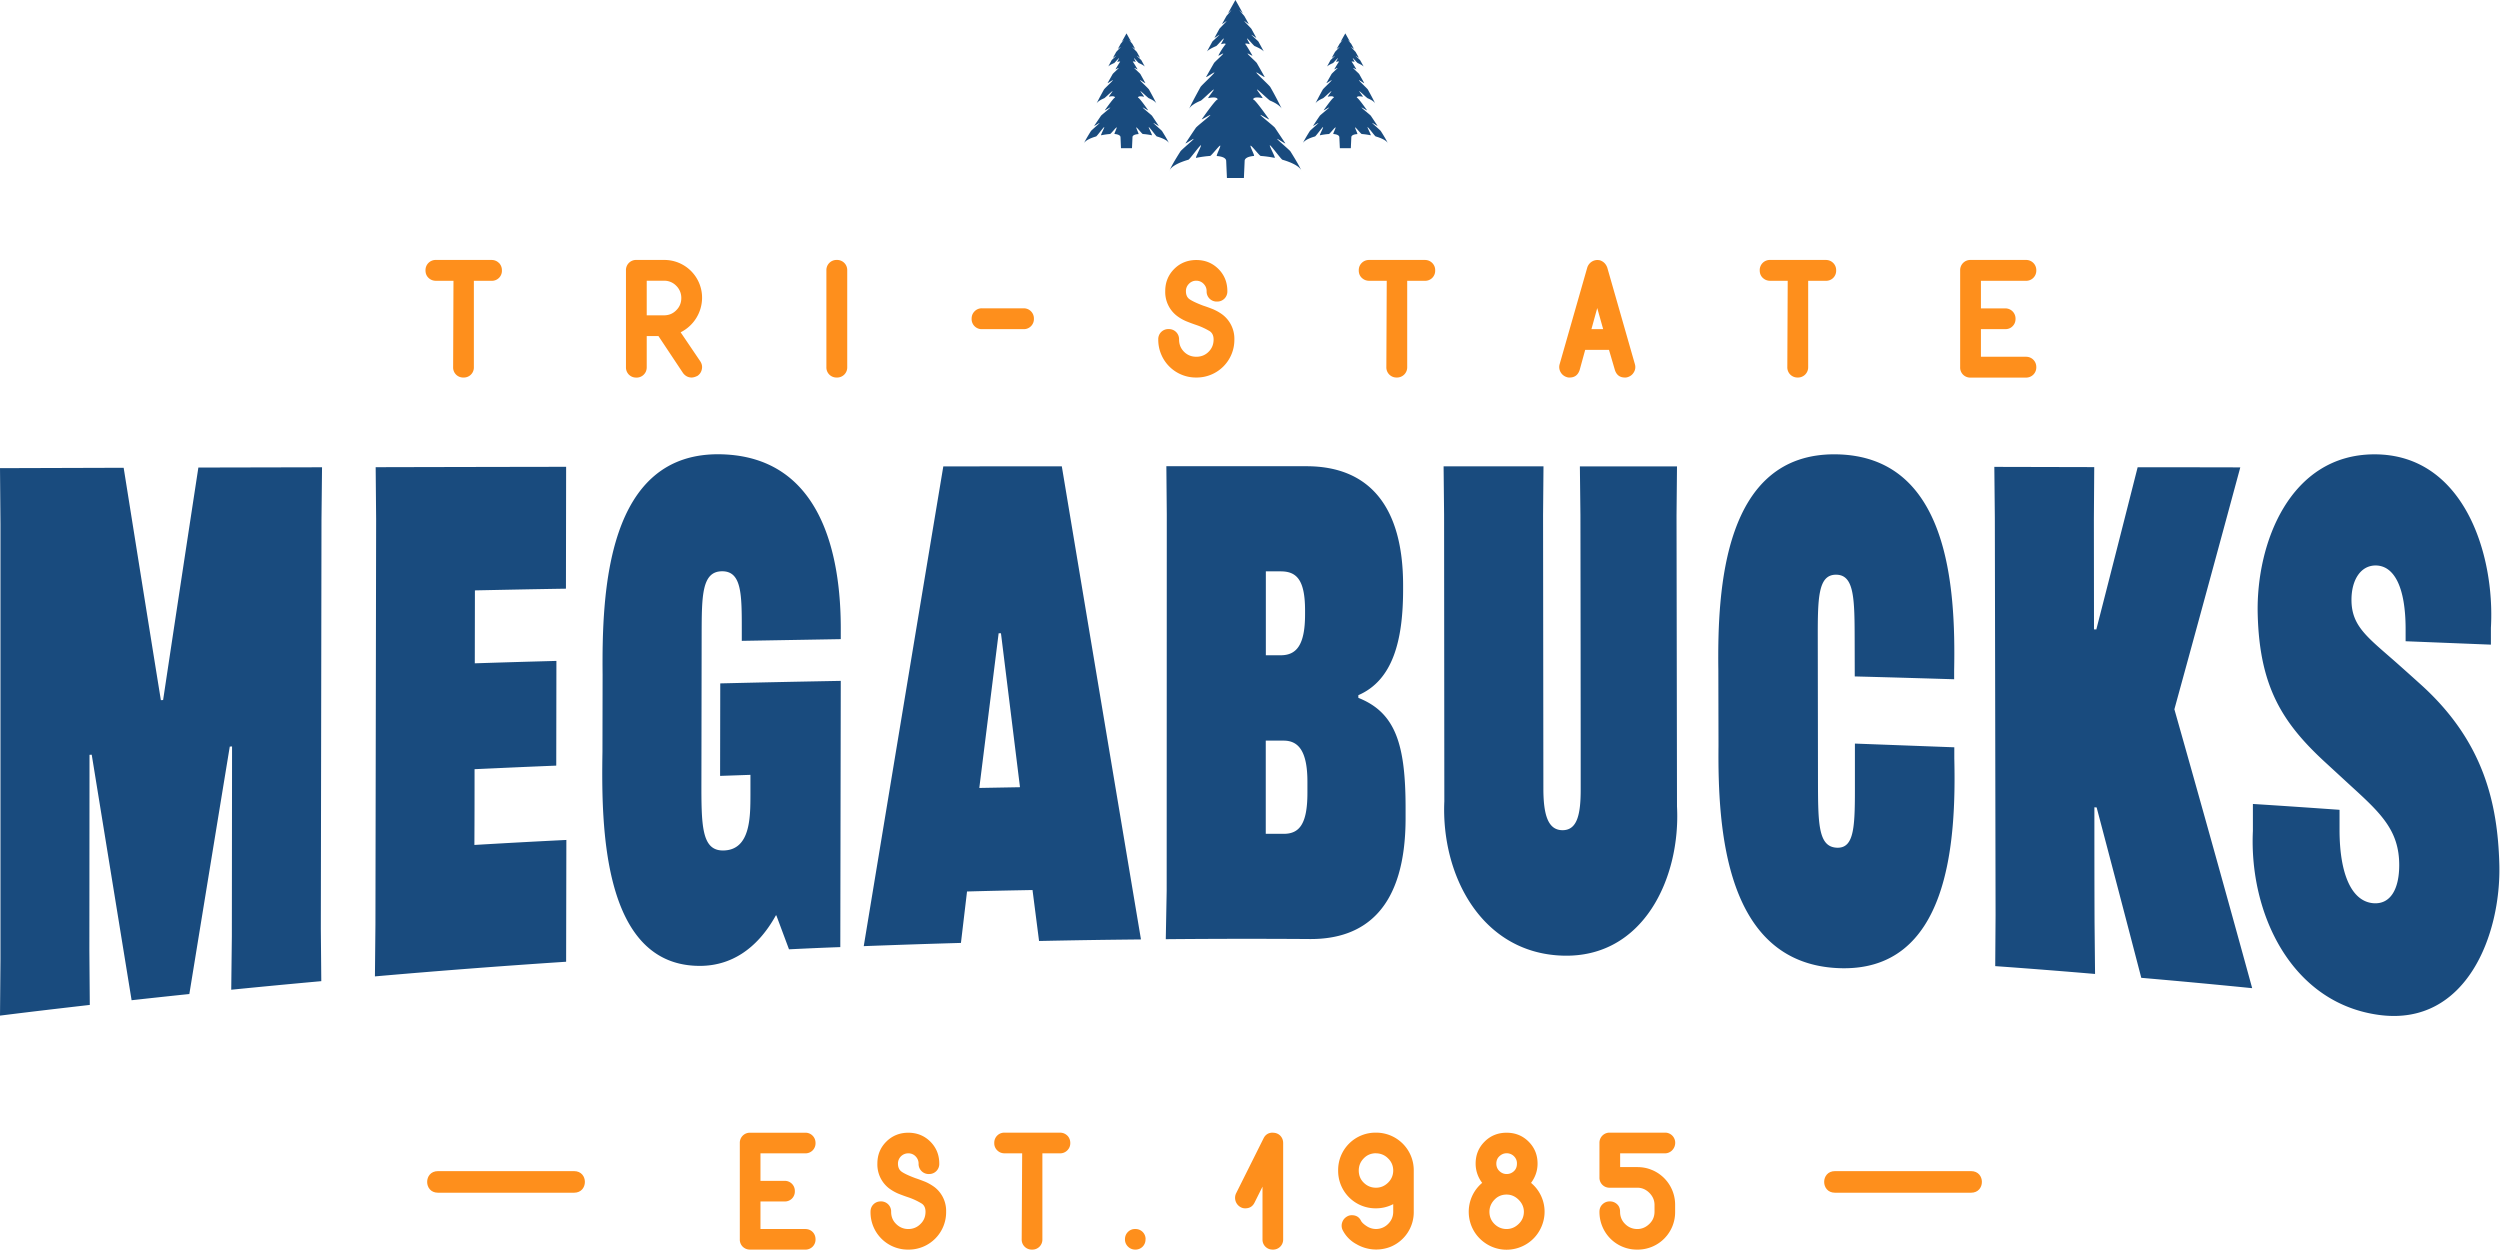
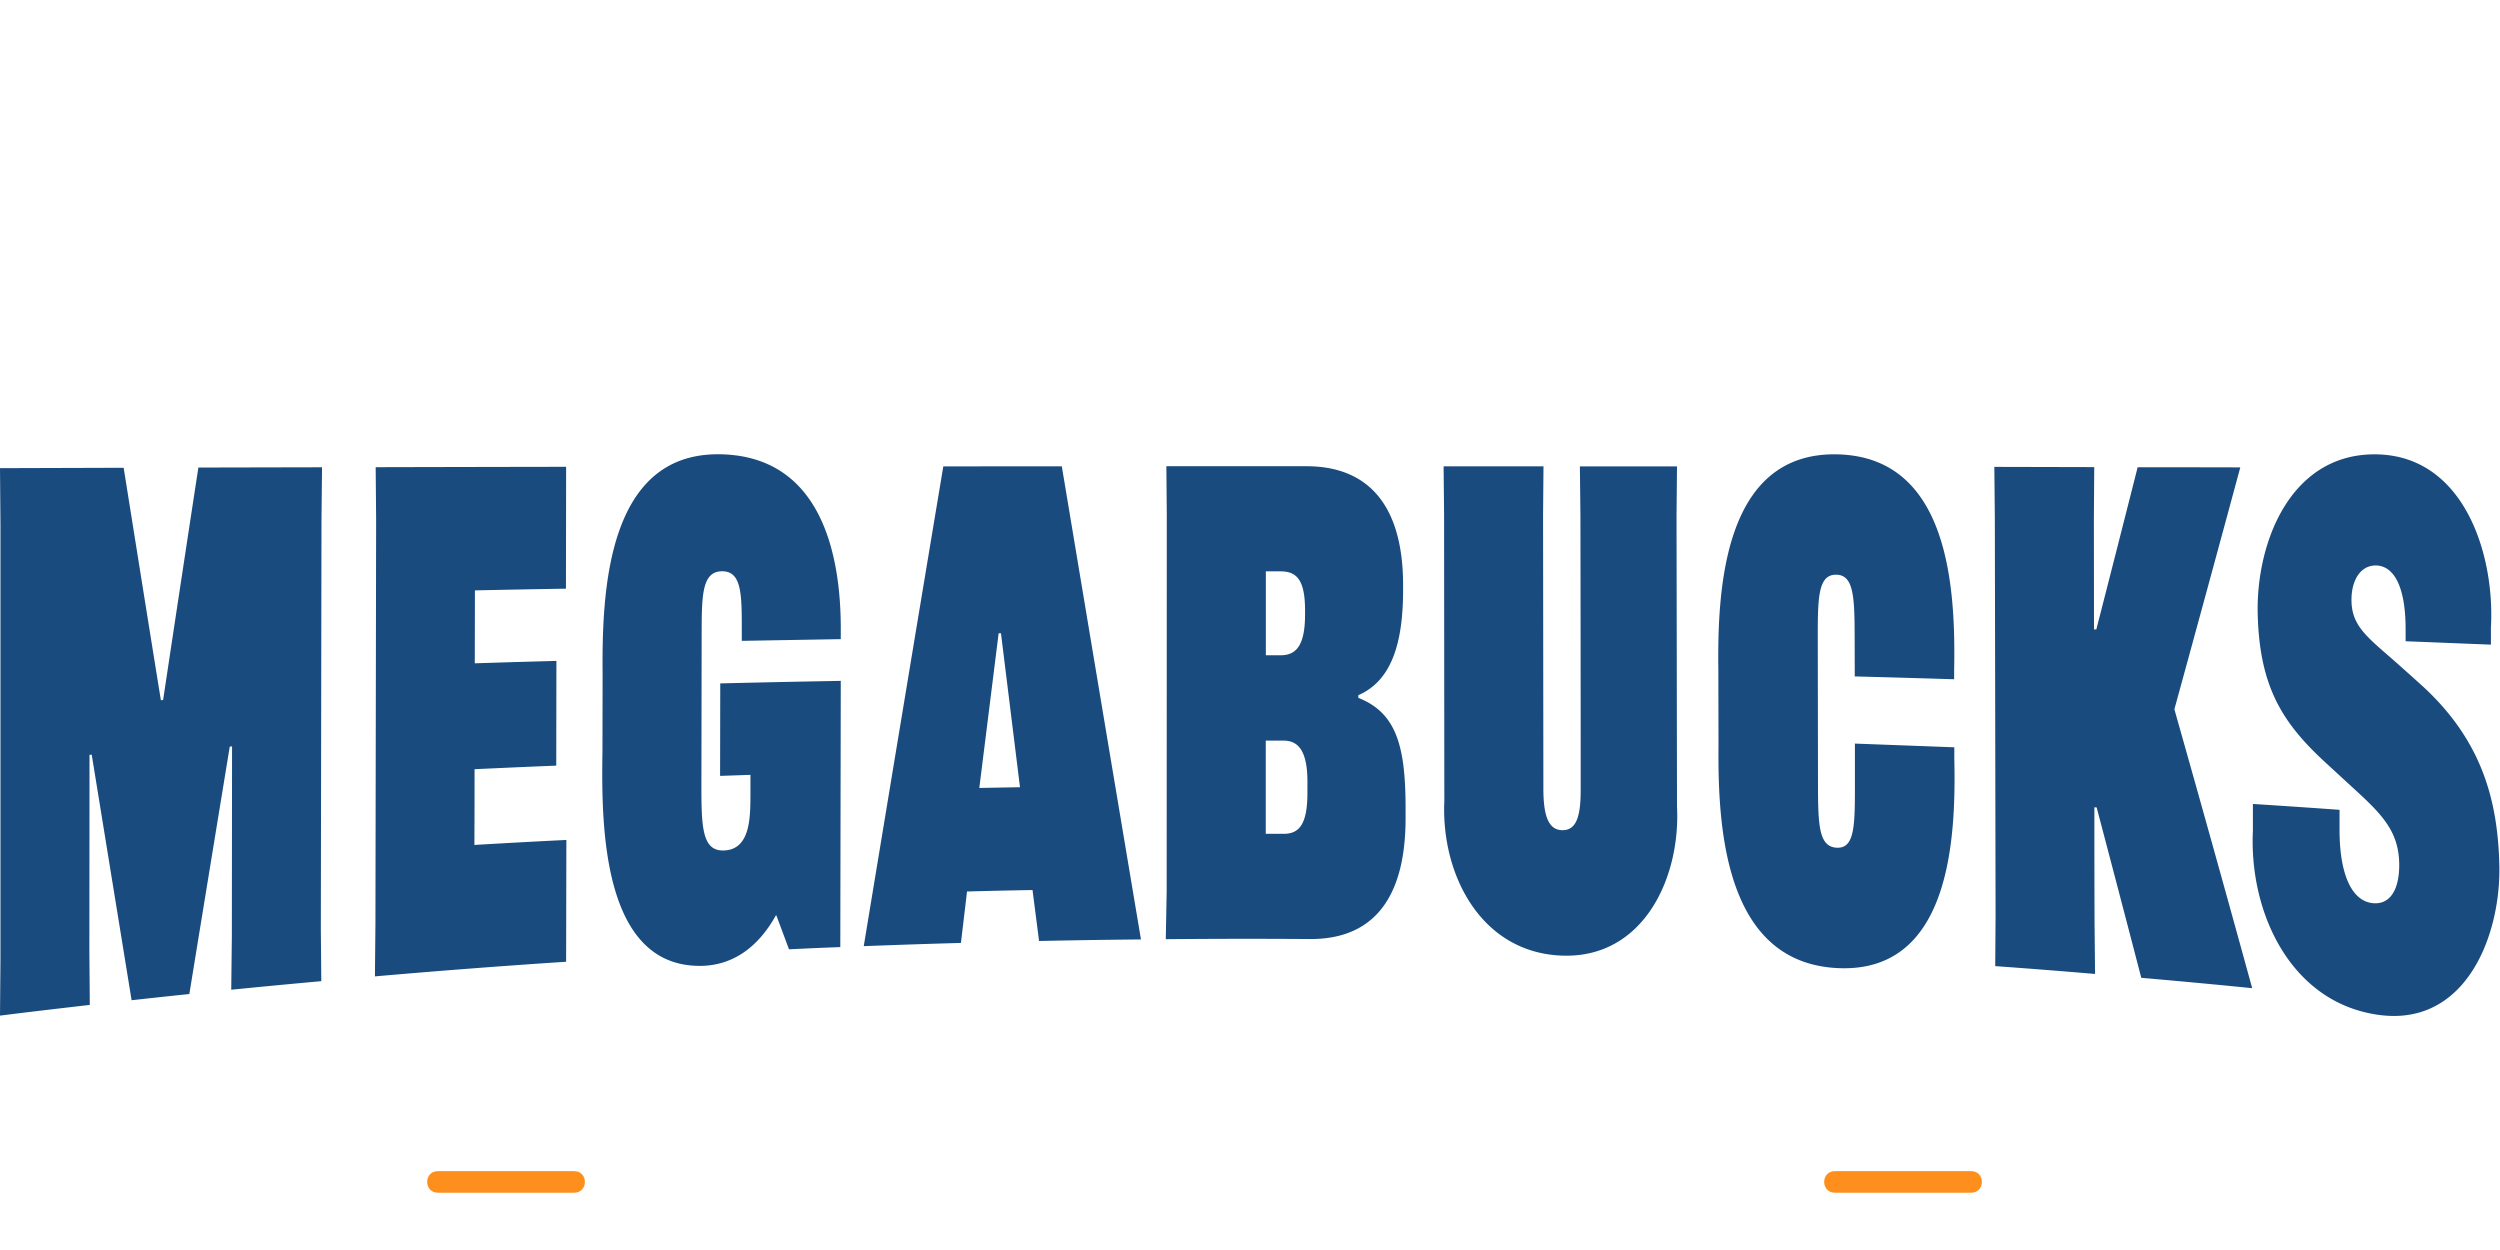
<svg xmlns="http://www.w3.org/2000/svg" width="335.92" height="167.95">
  <path d="M.047 96.734v-43.91L0 47.191l12.465-.039c1.246 7.809 2.488 15.614 3.75 23.422l.226-.008c1.176-7.812 2.36-15.628 3.555-23.437l12.465-.027-.055 5.285-.066 41.226.047 5.289a991 991 0 0 0-9.078.864l.062-5.379.02-19.141c-.09 0-.141 0-.231.016q-2.045 12.469-4.074 24.937c-2.324.242-3.484.367-5.82.625l-4.02-24.75-.223.012-.015 19.687.043 5.524c-3.621.418-5.438.629-9.051 1.078Zm47.789-19.199c0 3.051 0 4.574-.016 7.637a912 912 0 0 1 9.27-.504l-.024 12.277q-9.645.633-19.273 1.477l.051-5.25.07-40.844-.047-5.234q9.6-.023 19.199-.039l-.019 12.285c-3.676.058-5.508.098-9.176.172l-.012 7.351c3.289-.105 4.934-.152 8.227-.242l-.016 10.555c-3.3.133-4.941.211-8.234.359M84.75 64.426l-9.977.172v-1.086c0-3.563.008-5.957-2.007-5.926-2.028.023-2.028 2.488-2.039 6.336l-.024 14.625c-.008 4.664-.015 7.277 2.293 7.18 2.633-.106 2.641-3.317 2.649-5.567v-2.055l-3.059.106.016-9.324c4.859-.114 7.289-.164 12.148-.254l-.047 26.836c-2.066.074-3.101.125-5.172.222l-1.277-3.425h-.043c-1.981 3.57-4.664 5.023-7.449 5.093-10.11.223-10.149-14.23-10.035-21.558l.015-7.778c-.074-8.269.367-22.609 12.082-22.226 9.824.32 11.985 9.832 11.926 17.887v.75zm30.262 30.269c-4.11.043-6.172.075-10.274.157l-.66-5.137c-2.64.051-3.961.074-6.601.148l-.614 5.184c-3.914.113-5.879.18-9.797.324 2.664-16.125 5.332-32.242 8.02-48.359l11.945-.008a43123 43123 0 0 0 7.981 47.699zM98.715 79.426l4.101-.074-1.918-15.52h-.234zm18.797 15.246.09-4.875.011-37.934-.043-4.867h14.114c6.355 0 9.742 4.078 9.75 11.961v.465c0 5.144-1.036 9.144-4.512 10.652v.27c3.762 1.492 4.754 4.707 4.762 11.054v1.071c0 9.078-4.098 12.226-9.661 12.187a901 901 0 0 0-14.519.016zm10.078-28.621h1.508c1.605 0 2.453-1.055 2.453-4.125v-.395c0-3.078-.848-3.937-2.453-3.937h-1.5v8.457zm1.801 18c1.55 0 2.398-.93 2.398-4.125v-1.129c0-3.078-.898-4.141-2.398-4.141h-1.801v9.391h1.801zm39.652-37.028-.047 4.954.047 29.316c.375 7.148-3.352 15.32-11.566 15.035-8.168-.277-12.215-8.137-11.887-15.547l-.024-28.894-.05-4.883h10.07l-.043 4.91.031 27.555c0 2.695.477 4.179 1.887 4.215 1.465.031 1.883-1.438 1.875-4.133 0-9.207-.012-18.418-.027-27.621l-.055-4.918 9.789.004zm17.918 21.161-.008-3.45c-.008-4.351-.015-6.773-1.851-6.804-1.875-.024-1.875 2.386-1.868 6.718l.02 13.973c.008 4.402.016 6.742 1.898 6.828 1.836.082 1.832-2.265 1.825-6.691v-3.805l10.019.375v1.125c.188 8.192-.422 21.723-11.82 21.129-11.266-.586-12.031-13.973-11.949-22.426l-.016-7.633c-.102-8.152.527-21.886 11.875-21.726 11.324.164 12.059 13.289 11.894 21.762v.91c-4.011-.121-6.015-.18-10.019-.285m38.863-21.071a6439 6439 0 0 1-6.644 24.383 3624 3624 0 0 1 7.843 28.113 844 844 0 0 0-11.179-1.043 4836 4836 0 0 0-4.5-17.175l-.227-.016c0 4.637 0 6.945.016 11.578l.051 5.223a717 717 0 0 0-10.063-.789l.035-5.137-.074-40.051-.051-5.137 10.071.024-.036 5.211.012 11.144.234.008a5176 5176 0 0 0 4.165-16.347c4.136 0 6.207 0 10.347.011m10.004 34.516v2.019c0 4.403 1.188 7.2 3.391 7.395 1.742.148 2.625-1.426 2.625-3.84 0-3.473-1.836-5.215-4.844-7.957l-2.445-2.25c-4.461-4.066-6.793-7.711-6.977-15.105-.172-7.157 3.258-16.075 11.746-16.094 9.008-.024 12.188 10.039 11.762 17.488v1.695l-8.598-.343v-1.211c0-4.313-1.183-6.379-2.968-6.426-1.551-.031-2.489 1.441-2.489 3.465 0 2.691 1.649 3.789 4.61 6.406q1.206 1.07 2.402 2.152c6.301 5.692 7.719 11.926 7.891 18.067.203 7.082-3.301 16.351-12.047 15.226-8.938-1.156-13.184-10.277-12.793-18.554v-2.723c3.492.223 5.242.344 8.734.59" style="fill:#194b7e;fill-opacity:1;fill-rule:nonzero;stroke:none" transform="scale(1.333)" />
  <path d="M198.699 120.227h-13.734c-1.449 0-1.449-2.176 0-2.176h13.726c1.45 0 1.45 2.176 0 2.176zm-140.828 0H44.145c-1.45 0-1.45-2.176 0-2.176h13.726c1.449 0 1.449 2.176 0 2.176" style="fill:#fe8f1c;fill-opacity:1;fill-rule:nonzero;stroke:none" transform="scale(1.333)" />
-   <path d="M124.531 17.941h-.855l-.074-1.687c.011-.316-.368-.481-.938-.527-.113-.016.449-1.051.328-1.051-.105 0-.898 1.035-1.012 1.043-.449.031-.937.097-1.41.195-.129.024.602-1.305.481-1.273-.137.035-1.125 1.425-1.262 1.461-.988.285-1.801.699-1.926 1.156.121-.344.555-1.102 1.125-1.996.074-.141 1.239-1.102 1.328-1.246.082-.133-.902.558-.812.422.34-.516.691-1.051 1.035-1.551.098-.153 1.359-1.133 1.457-1.278.106-.148-.953.539-.848.399.899-1.274 1.625-2.207 1.598-1.922.027-.285-.398-.313-.945-.195-.129.031.676-.914.531-.868-.113.043-1.176 1.071-1.289 1.125-.563.223-1.082.555-1.199.868.105-.27.582-1.176 1.168-2.243.097-.171 1.289-1.257 1.394-1.445.09-.164-.906.578-.824.41l.789-1.379c.074-.125.856-.808.922-.937.074-.133-.547.293-.473.164q.305-.604.727-1.133c0-.094-.188-.074-.449 0-.075.024.336-.598.254-.574-.09.027-.668.726-.758.762-.434.183-.86.421-.946.578l.555-1.02c.039-.066.676-.621.707-.687.039-.063-.523.359-.488.297l.488-.891c.043-.082.676-.691.719-.781.047-.075-.488.351-.441.269l.433-.777c.031-.055.473-.543.496-.594.031-.051-.351.336-.32.277L124.531 0c.02.023.328.578.735 1.312.031.059-.352-.328-.325-.277.024.051.465.539.497.594l.433.777c.047.082-.484-.351-.441-.269.054.09.675.699.718.781l.489.891c.039.062-.524-.36-.489-.297.04.074.668.621.707.687l.555 1.02c-.074-.149-.512-.395-.945-.578-.09-.036-.668-.735-.75-.762-.09-.031.324.598.246.574-.262-.074-.449-.094-.449 0 0-.082.3.399.726 1.133.078.129-.554-.297-.472-.164.07.129.847.812.925.937.247.438.516.903.778 1.379.09.168-.907-.574-.824-.41.113.188 1.304 1.274 1.402 1.445.422.735.812 1.481 1.18 2.243-.129-.313-.641-.645-1.204-.875-.117-.047-1.183-1.075-1.296-1.118-.149-.046.66.899.527.868-.543-.118-.977-.09-.938.195-.031-.285.688.641 1.598 1.922.102.148-.953-.555-.848-.399.098.145 1.356 1.125 1.454 1.278l1.035 1.551c.082.136-.899-.555-.809-.422.09.144 1.242 1.105 1.332 1.246.563.902 1 1.652 1.125 1.996-.125-.449-.941-.871-1.933-1.156-.129-.036-1.125-1.426-1.258-1.454-.129-.039.605 1.29.476 1.266a11 11 0 0 0-1.41-.195c-.109-.008-.898-1.035-1.012-1.035-.125 0 .446 1.027.332 1.035-.57.054-.953.219-.937.535l-.074 1.687zm11.078-3h-.55l-.051-1.089c.008-.204-.235-.313-.602-.344-.074 0 .293-.668.211-.668-.074 0-.586.66-.652.668-.305.023-.61.062-.906.129-.09.011.39-.84.3-.828-.078.023-.722.925-.804.945-.645.187-1.168.449-1.254.75.086-.223.363-.711.73-1.289.051-.09.801-.711.86-.809.054-.078-.575.36-.524.27.219-.332.442-.676.668-1 .059-.09.879-.735.938-.824.074-.098-.614.351-.547.261.586-.824 1.051-1.422 1.035-1.234.023-.188-.262-.211-.609-.129-.09.023.437-.594.347-.562-.078.023-.765.691-.84.718-.363.153-.699.36-.773.563.066-.172.375-.758.75-1.438.074-.121.84-.82.898-.937.067-.106-.586.375-.523.269l.508-.894c.047-.082.547-.524.601-.598.043-.09-.359.18-.316.106.277-.481.473-.789.473-.739 0-.058-.118-.043-.293 0-.043.016.218-.386.168-.375-.063.024-.43.473-.489.496-.277.121-.554.278-.609.375l.359-.66c.024-.043.43-.398.453-.449.02-.031-.339.238-.316.195l.316-.57c.028-.051.434-.449.465-.504.028-.051-.316.227-.285.176l.285-.504c.016-.031.297-.352.313-.375.023-.047-.223.211-.207.172.261-.481.465-.832.476-.848l.473.848c.016.039-.223-.219-.207-.18.012.031.297.352.32.375l.278.512c.031.051-.313-.227-.286-.176.032.055.438.453.465.504l.317.57c.023.043-.336-.226-.317-.187.024.043.43.398.453.441.192.348.336.602.36.66-.047-.097-.332-.254-.602-.375-.066-.023-.433-.472-.496-.496-.051-.011.211.391.168.375-.176-.05-.301-.058-.293 0 0-.05.195.258.473.739.043.074-.36-.196-.309-.106.043.074.547.516.602.598l.5.894c.062.106-.586-.375-.524-.269.059.117.832.824.899.937.375.68.683 1.274.75 1.438-.075-.203-.403-.41-.774-.563-.074-.027-.754-.687-.832-.718-.097-.032.43.585.34.562-.348-.074-.633-.059-.601.129-.032-.188.441.402 1.027 1.234.066.09-.613-.359-.547-.261.059.089.879.734.938.824l.667 1c.059.09-.578-.352-.527-.27.063.098.813.719.863.809.368.578.645 1.058.731 1.281-.086-.293-.61-.555-1.246-.742-.09-.02-.727-.922-.817-.938-.078-.019.395.832.305.821a7 7 0 0 0-.898-.129c-.075 0-.594-.668-.661-.668-.074 0 .286.668.211.676-.367.023-.609.132-.601.336l-.051 1.089zm-22.05 0h-.563l-.047-1.089c.008-.204-.238-.313-.597-.344-.079 0 .285-.668.199-.668-.067 0-.574.66-.653.668q-.451.035-.898.129c-.09.011.383-.84.301-.828-.082.023-.727.925-.813.945-.636.187-1.16.449-1.242.75.074-.223.359-.711.719-1.289.058-.09.801-.711.863-.809.059-.078-.578.36-.527.27l.676-1c.062-.09.878-.735.937-.824.074-.098-.613.351-.547.261.586-.824 1.051-1.422 1.028-1.234.023-.188-.254-.211-.598-.129-.094.023.426-.594.336-.562-.074.023-.758.691-.832.718-.367.153-.699.36-.781.563.074-.172.382-.758.757-1.438.067-.121.84-.82.899-.937.062-.106-.582.375-.524.269l.504-.894c.051-.082.555-.524.598-.598.055-.09-.352.18-.305.106.278-.481.473-.789.465-.739.008-.058-.113-.043-.285 0-.047.016.215-.386.164-.375-.059.024-.434.473-.488.496-.285.121-.563.278-.606.375l.352-.66c.023-.043.433-.398.457-.449.023-.031-.336.238-.317.195l.317-.57c.031-.051.426-.449.465-.504.023-.051-.317.227-.285.176l.277-.504c.015-.031.301-.352.324-.375.02-.047-.227.211-.211.172l.473-.848.472.848c.024.039-.226-.219-.203-.18.016.031.301.352.317.375l.285.512c.019.051-.317-.227-.285-.176.027.055.433.453.465.504l.312.57c.024.043-.336-.226-.32-.187.027.043.433.398.457.441l.359.66c-.051-.097-.332-.254-.609-.375-.059-.023-.434-.472-.485-.496-.054-.011.207.391.157.375-.164-.05-.293-.058-.285 0 0-.05.187.258.472.739.043.074-.359-.196-.308-.106.046.074.546.516.601.598l.496.894c.059.106-.586-.375-.527-.269.066.117.84.824.902.937.375.68.688 1.274.754 1.438-.074-.203-.41-.41-.769-.563-.075-.027-.766-.687-.84-.718-.09-.032.426.585.343.562-.351-.074-.628-.059-.609.129-.019-.188.453.402 1.031 1.234.075.09-.617-.359-.543-.261.063.089.871.734.938.824l.668 1c.055.09-.578-.352-.524-.27.059.098.809.719.864.809.359.578.644 1.058.718 1.281-.074-.293-.601-.555-1.246-.742-.074-.02-.718-.922-.808-.938-.074-.019.39.832.308.821a6.4 6.4 0 0 0-.91-.129c-.074 0-.586-.668-.652-.668-.074 0 .285.668.211.676-.367.023-.617.132-.602.336l-.051 1.089z" style="fill:#194b7e;fill-opacity:1;fill-rule:nonzero;stroke:none" transform="scale(1.333)" />
-   <path d="M81.906 124.176c.196.195.301.453.301.75a1.01 1.01 0 0 1-1.051 1.035h-5.543q-.445 0-.75-.297a1 1 0 0 1-.289-.742v-9.707a1.01 1.01 0 0 1 1.047-1.035h5.543a1 1 0 0 1 .742.293c.196.195.301.449.301.75a1.01 1.01 0 0 1-1.051 1.035h-4.5v2.773h2.422a1.01 1.01 0 0 1 1.043 1.035 1 1 0 0 1-1.043 1.043h-2.422v2.778h4.5c.301 0 .555.097.75.289m12.324-4.492a3.03 3.03 0 0 1 1.141 2.461 3.77 3.77 0 0 1-3.812 3.816 3.76 3.76 0 0 1-3.809-3.816q0-.45.293-.743c.195-.195.449-.3.75-.3a1.015 1.015 0 0 1 1.035 1.05c0 .481.164.895.5 1.223.34.336.75.512 1.231.512.48 0 .902-.176 1.23-.512.34-.328.504-.742.504-1.23q-.001-.551-.359-.809a6.7 6.7 0 0 0-1.375-.645 17 17 0 0 1-1.02-.375 4.5 4.5 0 0 1-.953-.554 3.03 3.03 0 0 1-1.145-2.469c0-.879.297-1.613.899-2.215.601-.598 1.351-.898 2.219-.898.871 0 1.621.3 2.222.898.598.602.899 1.336.899 2.215a1.015 1.015 0 0 1-1.035 1.051 1.016 1.016 0 0 1-1.051-1.051q0-.416-.297-.727a.98.98 0 0 0-.738-.308 1.03 1.03 0 0 0-1.043 1.043c0 .367.129.637.371.808.238.172.695.391 1.371.645.344.113.683.242 1.019.375.332.144.653.332.953.555m13.364-5.211c.187.195.293.449.293.75 0 .3-.106.539-.301.734a1 1 0 0 1-.75.301h-1.762v8.664a1.006 1.006 0 0 1-1.035 1.039 1.01 1.01 0 0 1-1.051-1.039l.047-8.664h-1.754c-.308 0-.554-.098-.758-.301a.98.98 0 0 1-.3-.742 1.013 1.013 0 0 1 1.05-1.043h5.563c.301 0 .555.105.75.301zm7.875 10.449a1.007 1.007 0 0 1-1.035 1.039c-.278 0-.524-.098-.727-.297a1 1 0 0 1-.309-.742c0-.301.106-.551.309-.75a.98.98 0 0 1 .727-.285 1.01 1.01 0 0 1 1.043 1.035zm12.828-10.742c.297 0 .555.097.75.293.191.195.297.449.297.75v9.699a1.01 1.01 0 0 1-1.047 1.039c-.301 0-.543-.098-.746-.297a1 1 0 0 1-.289-.742v-5.305l-.797 1.598c-.188.39-.504.586-.938.586a.9.9 0 0 1-.449-.106 1.07 1.07 0 0 1-.488-1.386l2.773-5.551c.184-.383.496-.586.938-.586zm10.402 7.621a3.77 3.77 0 0 1-3.812-3.813 3.766 3.766 0 0 1 3.812-3.816 3.79 3.79 0 0 1 3.809 3.816v4.157a3.77 3.77 0 0 1-2.324 3.527 3.94 3.94 0 0 1-3.465-.266 3.3 3.3 0 0 1-1.383-1.422 1.02 1.02 0 0 1-.035-.781c.09-.262.269-.465.523-.601a.9.9 0 0 1 .449-.106q.659 0 .93.586c.098.164.285.34.578.527a1.7 1.7 0 0 0 2.133-.226c.344-.336.524-.75.524-1.238v-.766a3.76 3.76 0 0 1-1.739.422m0-5.551c-.488 0-.902.172-1.23.512-.332.336-.504.75-.504 1.226 0 .481.164.903.504 1.231.336.332.75.504 1.23.504.465 0 .867-.164 1.215-.504.344-.336.524-.75.524-1.231 0-.476-.18-.898-.524-1.226a1.67 1.67 0 0 0-1.215-.504zm15.629 2.984a3.775 3.775 0 0 1 1.059 4.403c-.961 2.277-3.797 3.054-5.782 1.59-1.988-1.461-2.085-4.403-.199-5.993a3.15 3.15 0 0 1-.66-1.941c0-.879.301-1.613.902-2.215q.899-.898 2.219-.898t2.219.898c.602.602.902 1.336.902 2.215 0 .719-.226 1.363-.66 1.949zm-2.461 4.653c.465 0 .871-.176 1.215-.512.344-.328.527-.742.527-1.23 0-.457-.183-.864-.527-1.207s-.75-.524-1.215-.524c-.48 0-.898.172-1.23.524-.328.343-.5.75-.5 1.207 0 .488.172.902.5 1.23.34.336.75.512 1.23.512m-1.035-6.594c0 .301.106.555.309.75s.449.301.726.301c.301 0 .547-.106.75-.301s.293-.449.293-.75a.98.98 0 0 0-.301-.742 1.02 1.02 0 0 0-.742-.301c-.277 0-.515.105-.726.301-.211.195-.309.449-.309.75zm15.699.645a3.79 3.79 0 0 1 2.324 3.515v.692a3.77 3.77 0 0 1-3.816 3.816 3.76 3.76 0 0 1-3.519-2.324 3.8 3.8 0 0 1-.293-1.492c0-.301.097-.547.3-.743s.442-.3.743-.3c.3 0 .546.105.75.3.203.196.285.45.285.75 0 .481.172.895.504 1.223.336.336.75.512 1.238.512.457 0 .859-.176 1.207-.512.344-.328.523-.742.523-1.23v-.692c0-.465-.179-.867-.523-1.215q-.522-.515-1.207-.515h-2.777a1.005 1.005 0 0 1-1.043-1.043v-3.465a1.016 1.016 0 0 1 1.043-1.043h5.55a1.016 1.016 0 0 1 1.043 1.043 1.06 1.06 0 0 1-.301.726 1 1 0 0 1-.75.317h-4.5v1.387h1.727c.539 0 1.035.097 1.5.3zM50.297 26.504c.191.195.297.449.297.75a1.01 1.01 0 0 1-1.063 1.051h-1.765v8.699a1.01 1.01 0 0 1-1.047 1.051 1.01 1.01 0 0 1-1.043-1.051l.035-8.699h-1.762c-.301 0-.562-.106-.758-.301-.203-.195-.3-.449-.3-.75a1.024 1.024 0 0 1 1.05-1.051h5.598c.297 0 .555.106.75.301zm20.293 9.918c.164.254.219.523.156.801a1.03 1.03 0 0 1-.434.66q-.34.17-.593.172c-.344 0-.637-.149-.867-.45l-2.477-3.726h-1.184v3.133c0 .3-.097.547-.3.75a1 1 0 0 1-.75.3c-.309 0-.547-.105-.75-.3a1.03 1.03 0 0 1-.293-.75v-9.758a1.016 1.016 0 0 1 1.05-1.051h2.782a3.804 3.804 0 0 1 3.84 3.844 3.91 3.91 0 0 1-2.161 3.449zm-5.399-4.637h1.747q.732-.001 1.23-.512c.336-.328.508-.75.508-1.226a1.7 1.7 0 0 0-.508-1.238 1.67 1.67 0 0 0-1.23-.512h-1.747zm19.161 6.27a1.014 1.014 0 0 1-1.051-1.051v-9.75a1.02 1.02 0 0 1 1.051-1.051 1.02 1.02 0 0 1 1.05 1.051v9.75c.02.59-.461 1.07-1.05 1.051m18.82-4.875h-4.188a1.015 1.015 0 0 1-1.043-1.051c0-.301.098-.547.301-.75a1 1 0 0 1 .75-.301h4.18a1.02 1.02 0 0 1 1.047 1.051c.019.59-.461 1.07-1.047 1.051m20.098-1.434a3.06 3.06 0 0 1 1.156 2.477 3.797 3.797 0 0 1-3.832 3.832 3.79 3.79 0 0 1-3.543-2.332 3.8 3.8 0 0 1-.297-1.5 1.01 1.01 0 0 1 1.047-1.051 1.02 1.02 0 0 1 1.051 1.051c0 .488.164.898.503 1.238.336.336.75.5 1.239.5.484 0 .898-.164 1.234-.5.34-.34.504-.75.504-1.238 0-.375-.121-.645-.367-.825a7 7 0 0 0-1.371-.636 18 18 0 0 1-1.028-.383 4.3 4.3 0 0 1-.961-.563 3.03 3.03 0 0 1-1.148-2.476q0-1.318.902-2.227c.598-.601 1.348-.902 2.235-.902.883 0 1.617.301 2.226.902.602.606.899 1.348.899 2.235a1.013 1.013 0 0 1-1.043 1.05 1.01 1.01 0 0 1-1.047-1.05c0-.286-.098-.524-.301-.735a1 1 0 0 0-.734-.316.98.98 0 0 0-.75.316 1.01 1.01 0 0 0-.301.735c0 .375.121.644.367.816s.703.391 1.371.645c.356.113.699.242 1.028.375.339.152.66.332.961.562m21.097-5.242a1 1 0 0 1 .301.75 1.01 1.01 0 0 1-1.059 1.051h-1.761v8.699a1.028 1.028 0 0 1-1.051 1.051 1.02 1.02 0 0 1-1.051-1.051l.039-8.699h-1.762c-.3 0-.554-.106-.757-.301-.204-.195-.301-.449-.301-.75s.097-.547.301-.75c.195-.195.449-.301.75-.301h5.601c.301 0 .555.106.75.301m20.438 10.23a.98.98 0 0 1-.106.782c-.14.246-.344.41-.629.5a.7.7 0 0 1-.277.039q-.767.001-1.012-.766l-.593-2.023h-2.399l-.555 2.023q-.25.767-1.015.766a.7.7 0 0 1-.278-.039 1.07 1.07 0 0 1-.629-.5 1.03 1.03 0 0 1-.105-.782l2.789-9.757a1.1 1.1 0 0 1 .504-.629c.246-.137.512-.172.789-.106.344.121.59.36.727.735l2.789 9.75zm-3.203-3.554-.598-2.129-.586 2.129zm23.183-6.676a1 1 0 0 1 .301.75 1.01 1.01 0 0 1-1.059 1.051h-1.761v8.699a1.028 1.028 0 0 1-1.051 1.051 1.02 1.02 0 0 1-1.051-1.051l.039-8.699h-1.762c-.3 0-.554-.106-.757-.301-.204-.195-.301-.449-.301-.75a1.02 1.02 0 0 1 1.051-1.051h5.601c.301 0 .555.106.75.301m20.176 9.758c.195.195.301.449.301.75a1.024 1.024 0 0 1-1.051 1.05h-5.574a1.01 1.01 0 0 1-1.051-1.05v-9.758a1.025 1.025 0 0 1 1.051-1.051h5.574a1.026 1.026 0 0 1 1.051 1.051c.015.59-.465 1.07-1.051 1.051h-4.531v2.781h2.437a1.025 1.025 0 0 1 1.051 1.051c0 .301-.098.547-.301.75s-.449.293-.75.293h-2.437v2.781h4.531c.301 0 .555.105.75.301" style="fill:#fe8f1c;fill-opacity:1;fill-rule:nonzero;stroke:none" transform="scale(1.333)" />
</svg>